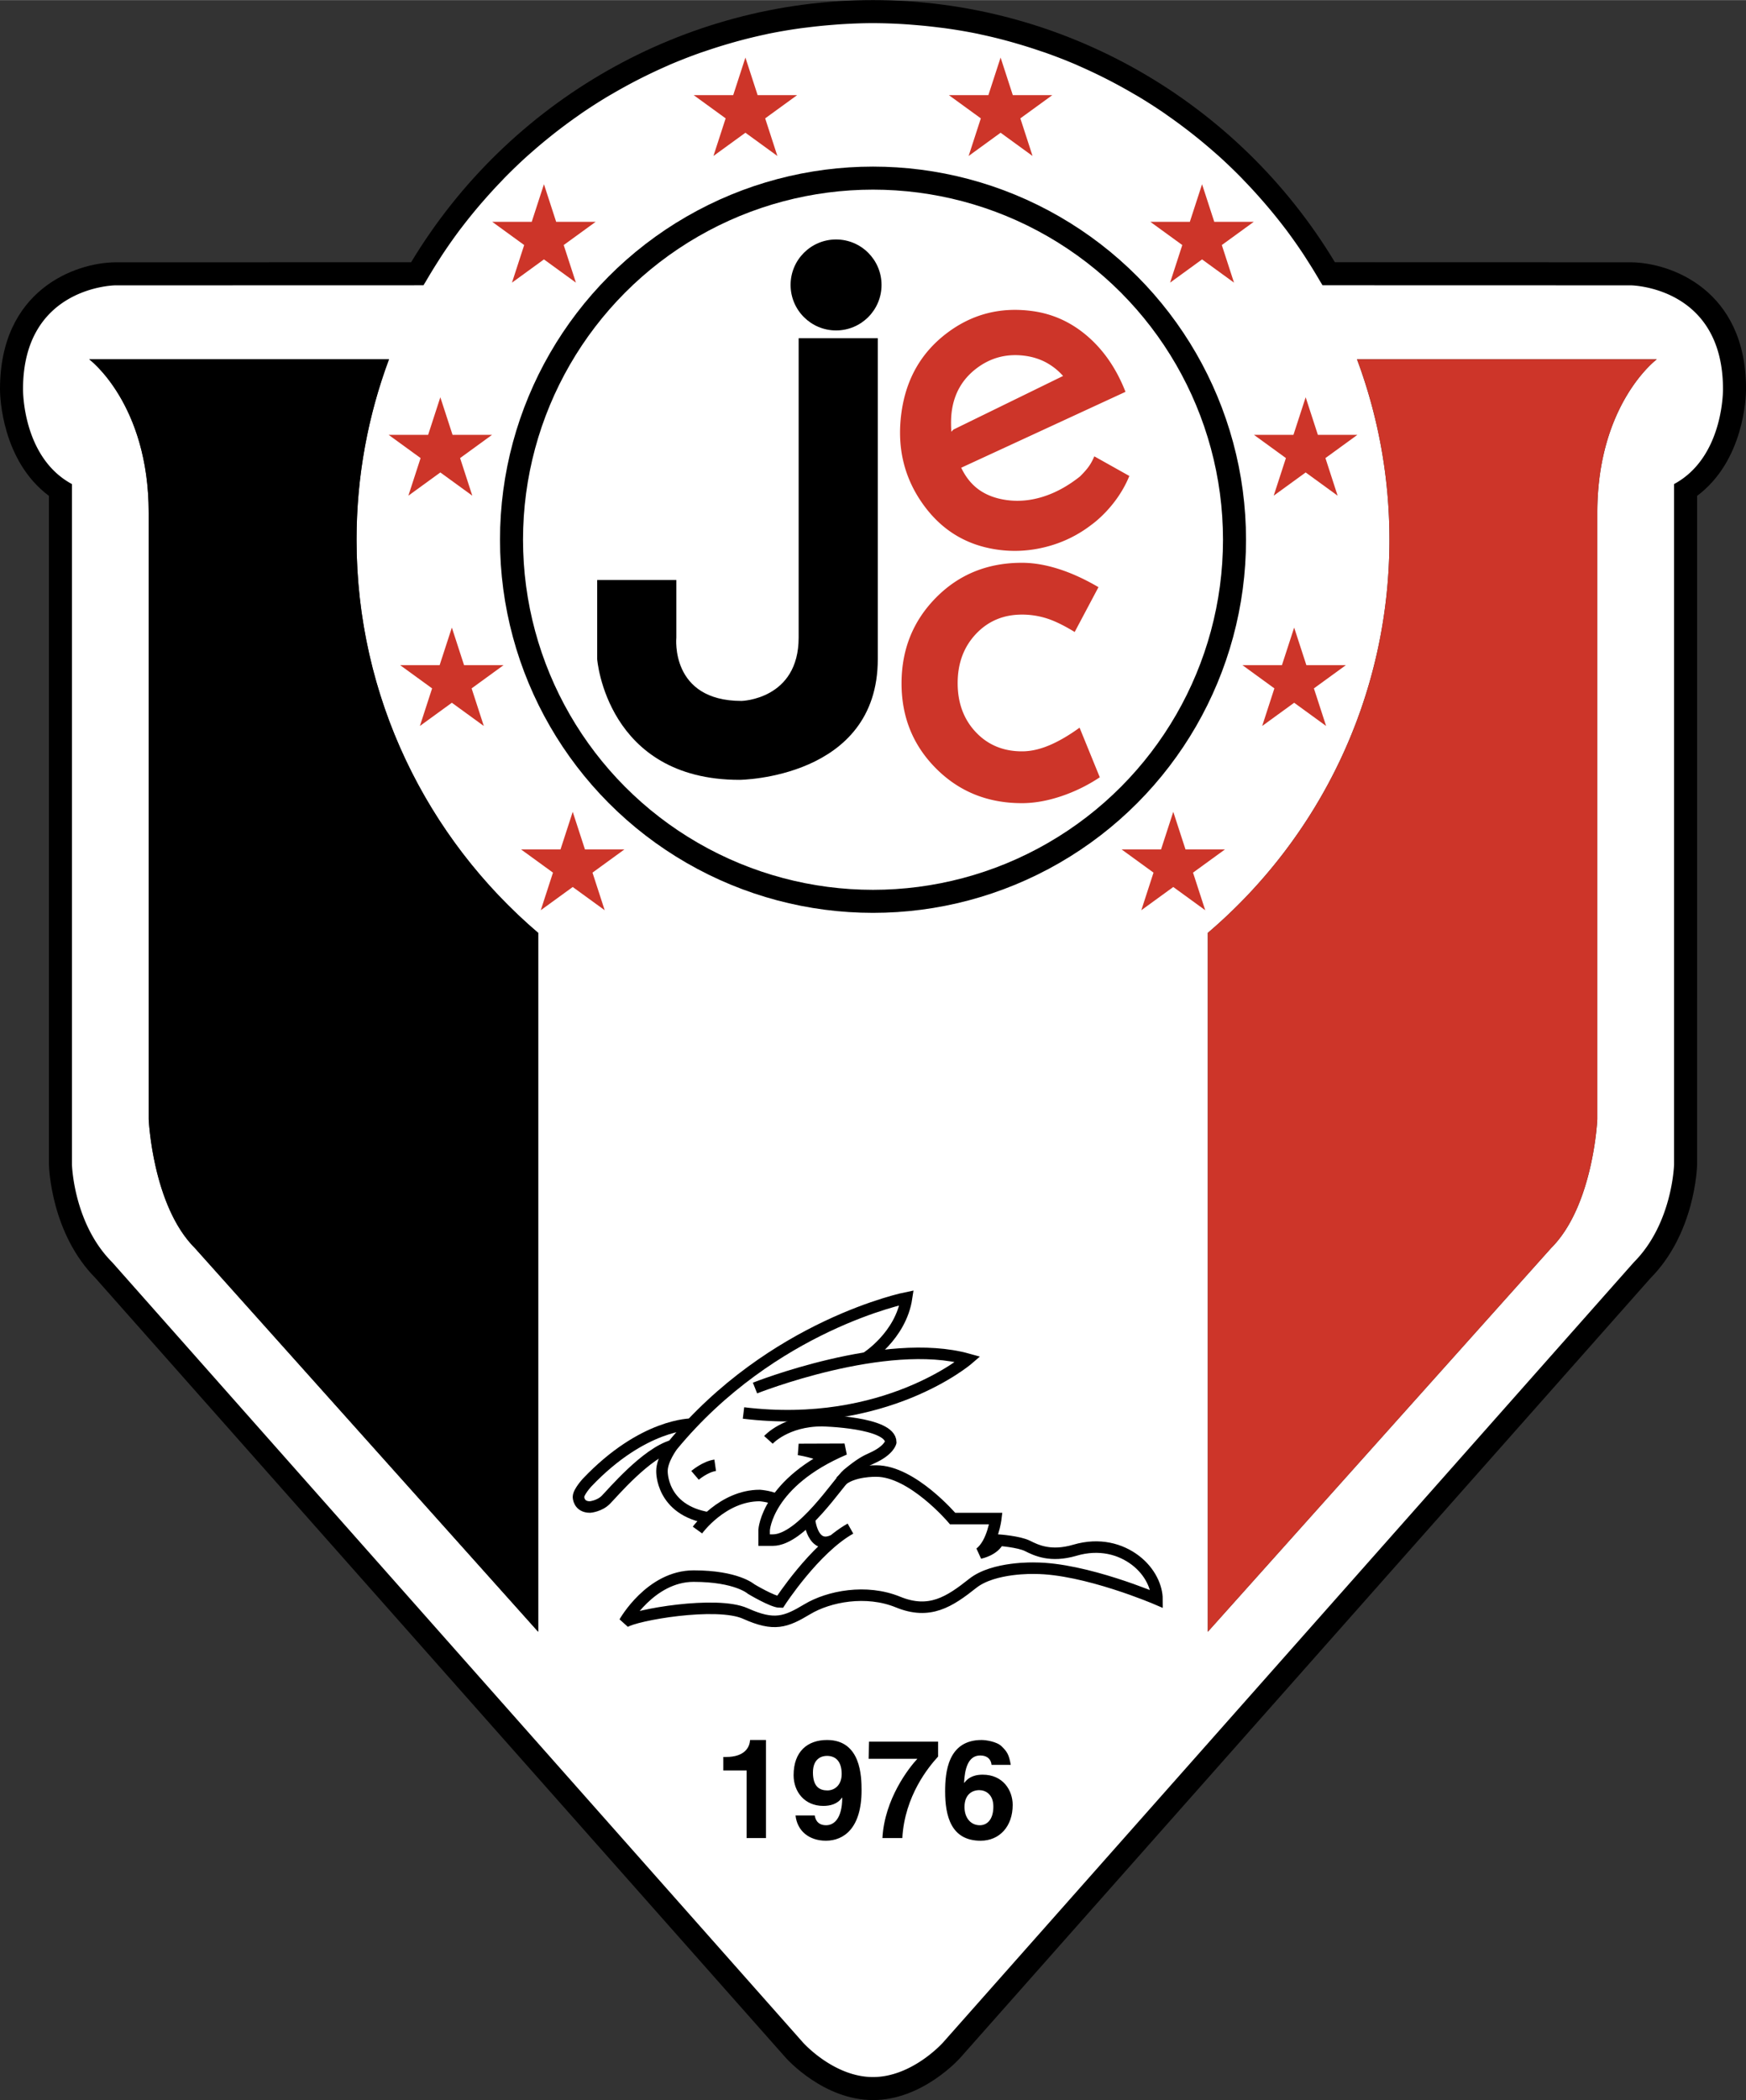
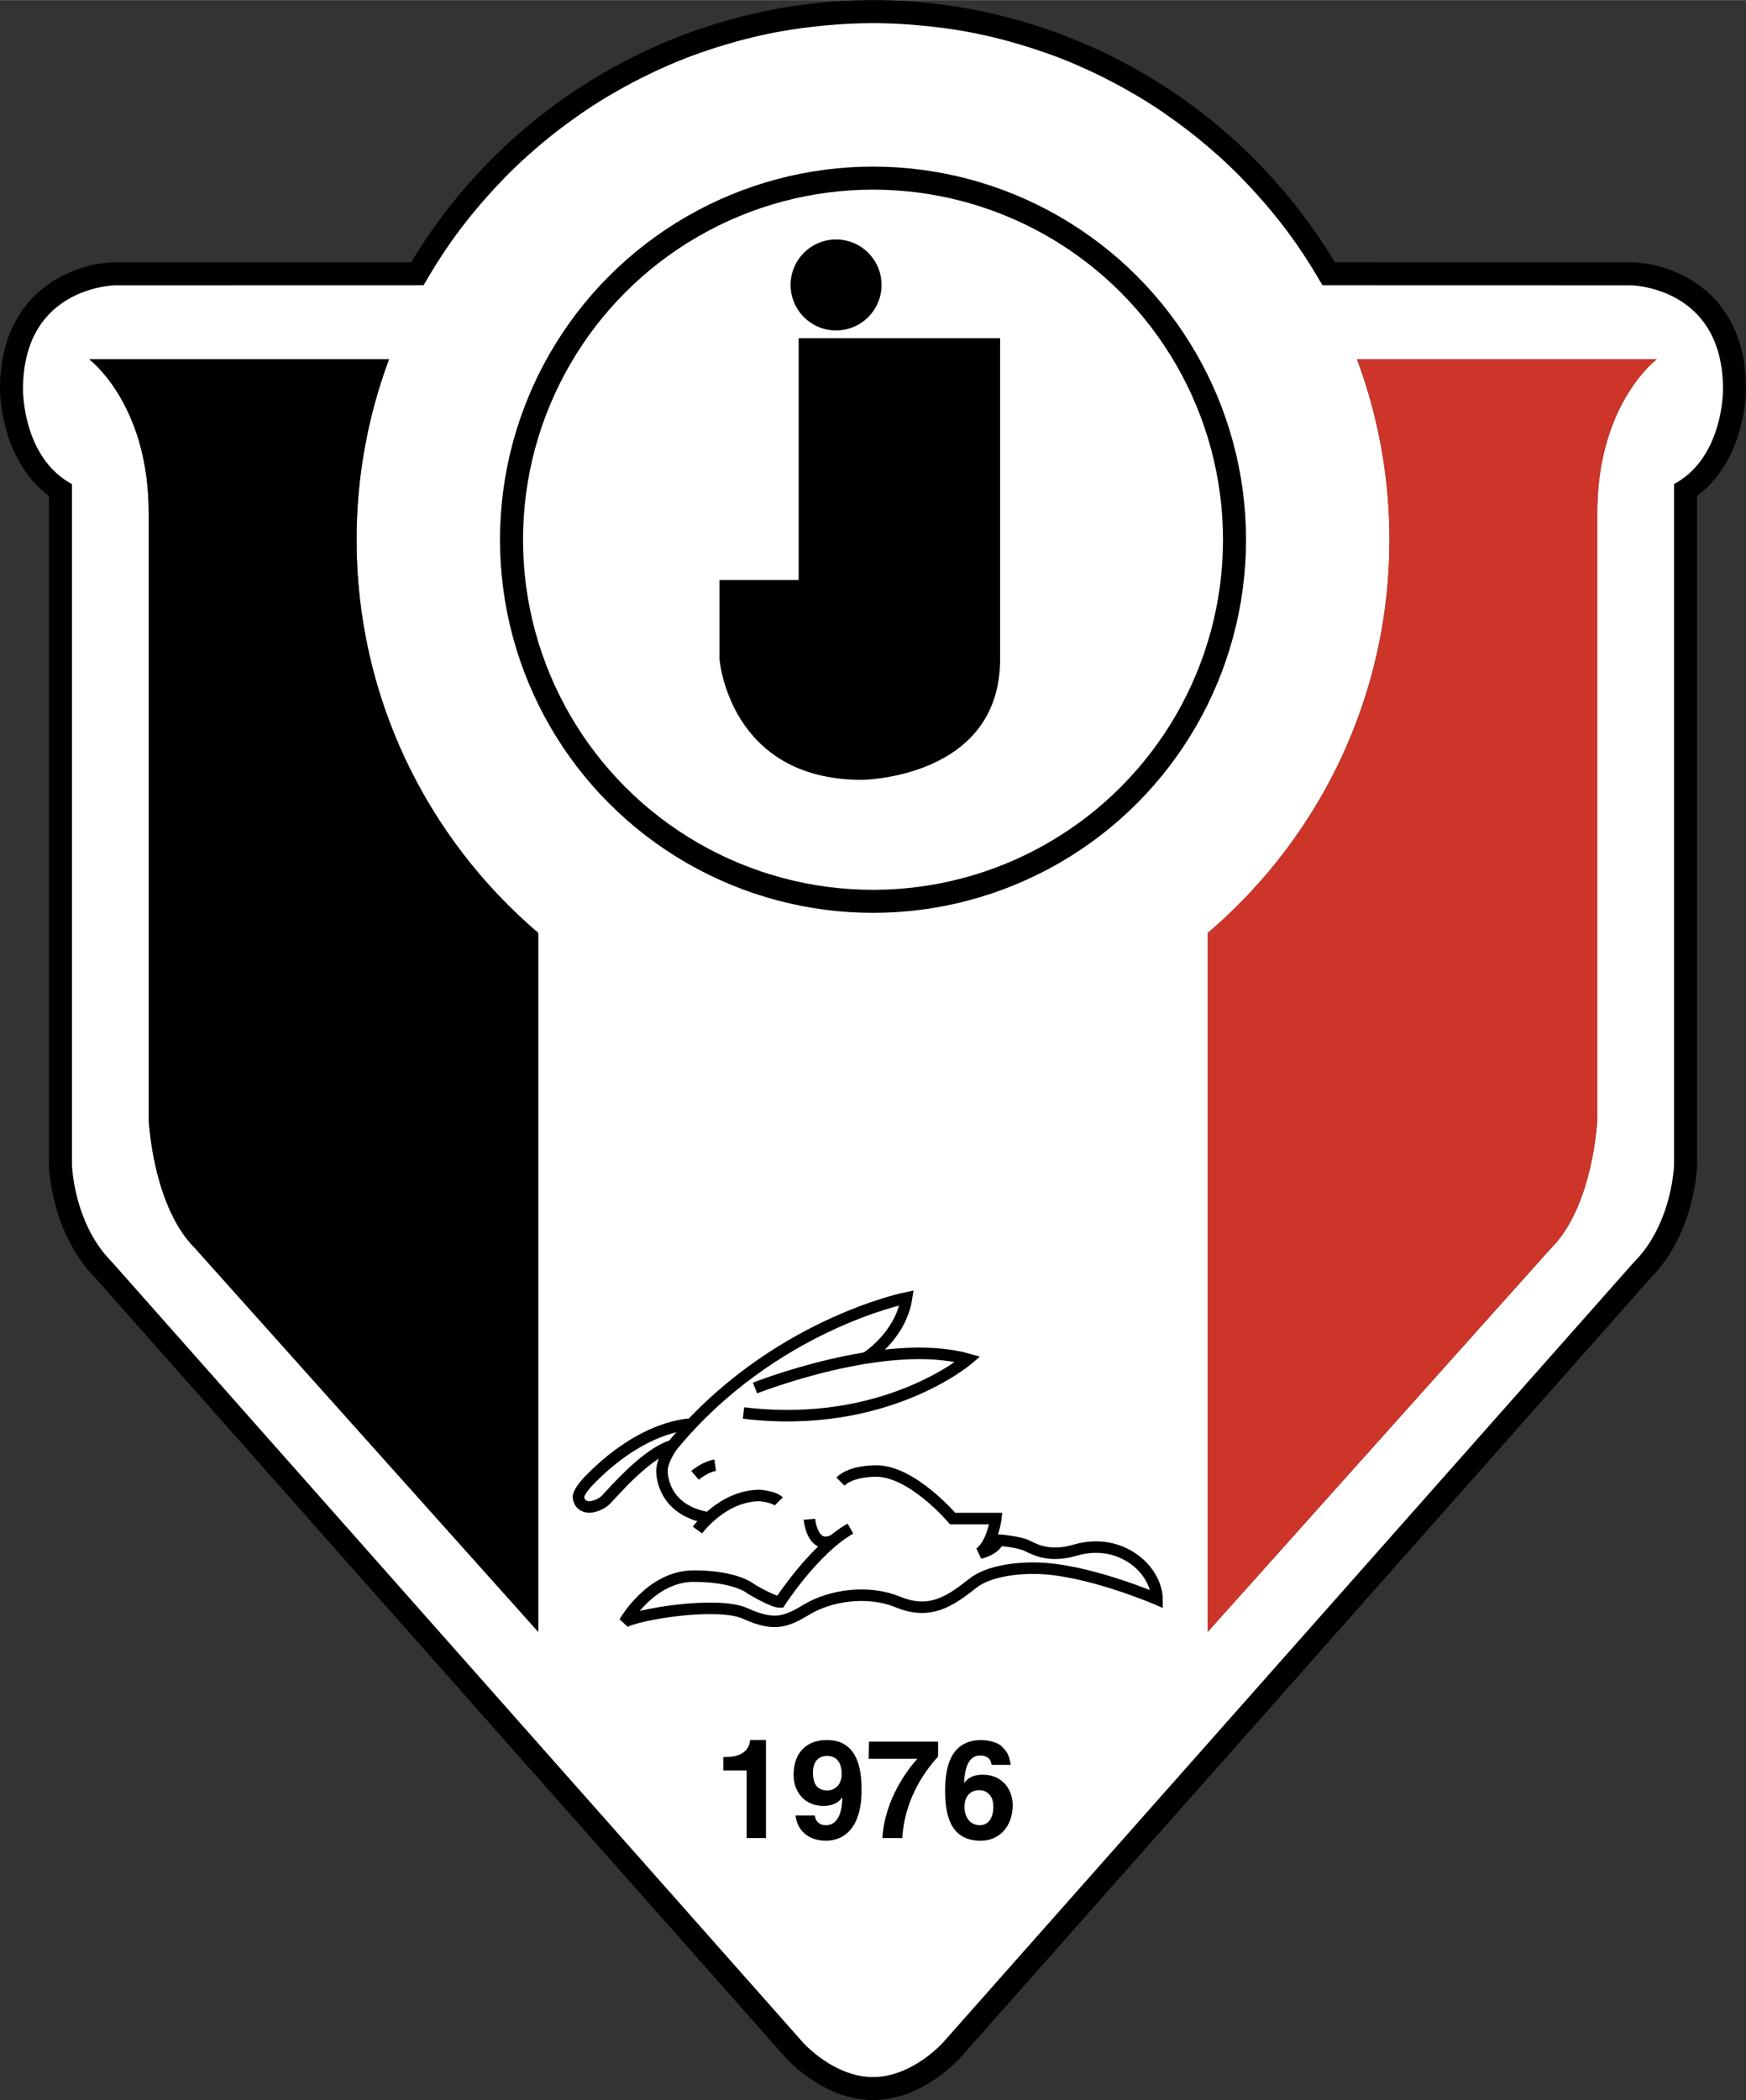
<svg xmlns="http://www.w3.org/2000/svg" width="2079" height="2500" viewBox="0 0 177.656 213.611">
  <rect x="0" y="0" width="177.656" height="213.611" fill="#333333" stroke="none" />
  <path d="M41.833 26.665l-30.12.008C7.645 26.718 0 29.473 0 39.573v.056c0 .722.2 7.235 4.979 10.801v68.009c.008.341.223 7.05 4.786 11.612l-.097-.103 70.282 79.359c.159.179 3.884 4.304 8.88 4.304 4.995 0 8.72-4.125 8.877-4.3l70.284-79.363-.097.103c4.564-4.562 4.778-11.271 4.785-11.555l.001-68.066c4.776-3.563 4.979-10.075 4.979-10.83v-.061c0-10.066-7.645-12.821-11.688-12.867l-30.146-.008C125.911 10.211 108.074 0 88.829 0 69.583 0 51.745 10.211 41.833 26.665zM83.447 206.19l-70.319-79.402-.05-.05c-3.215-3.216-3.412-8.313-3.415-8.366l.001-70.542-1.232-.663c-3.735-2.011-3.746-7.516-3.746-7.572 0-7.668 5.89-8.208 7.071-8.237l32.696-.009.673-1.186C54.043 14.447 70.788 4.686 88.829 4.686c18.04 0 34.785 9.761 43.702 25.477l.673 1.186 32.738.009c1.14.03 7.029.569 7.029 8.215v.002c0 .165-.041 5.597-3.746 7.592l-1.232.663v70.608c-.001 0-.202 5.088-3.414 8.3l-.05.05L94.201 206.2c-.015.017-2.501 2.725-5.372 2.725-2.872 0-5.359-2.708-5.382-2.735z" />
  <path d="M165.942 29.016l-31.375-.008c-.079-.14-.17-.271-.25-.411a54.97 54.97 0 0 0-1.295-2.119c-.124-.192-.245-.387-.371-.579a54.71 54.71 0 0 0-1.819-2.582c-.034-.044-.07-.086-.103-.131a53.048 53.048 0 0 0-2.325-2.842 52.616 52.616 0 0 0-1.793-1.953c-.117-.121-.23-.246-.349-.366a53.387 53.387 0 0 0-2.306-2.208c-.073-.065-.149-.126-.222-.192a55.722 55.722 0 0 0-2.171-1.826c-.186-.146-.371-.292-.559-.438a53.163 53.163 0 0 0-2.219-1.632c-.107-.075-.214-.155-.322-.229a52.606 52.606 0 0 0-2.688-1.722c-.14-.083-.282-.161-.423-.243a53.47 53.47 0 0 0-3.023-1.642 54.423 54.423 0 0 0-2.551-1.197c-.103-.044-.204-.095-.308-.139a52.505 52.505 0 0 0-2.962-1.157c-.219-.079-.442-.148-.663-.224a51.26 51.26 0 0 0-2.396-.756 49.298 49.298 0 0 0-3.676-.928c-.087-.018-.173-.042-.26-.06a51.576 51.576 0 0 0-3.156-.543c-.29-.042-.582-.074-.871-.111a51.393 51.393 0 0 0-2.44-.25c-.312-.025-.623-.053-.938-.072a53.902 53.902 0 0 0-3.278-.112c-1.103 0-2.194.046-3.279.112-.314.02-.626.047-.938.072-.819.065-1.632.148-2.439.25-.292.036-.584.069-.874.111a52.983 52.983 0 0 0-3.155.543c-.087.018-.173.042-.262.06-.957.204-1.904.436-2.84.69-.281.077-.559.158-.836.238-.806.233-1.604.485-2.395.755-.22.076-.445.146-.666.225-1 .358-1.988.742-2.959 1.157-.106.044-.209.095-.314.141a54.087 54.087 0 0 0-3.236 1.547 53.64 53.64 0 0 0-2.329 1.286c-.142.083-.288.163-.43.247a53.828 53.828 0 0 0-2.684 1.718c-.112.078-.221.159-.332.236a52.63 52.63 0 0 0-2.774 2.07 52.656 52.656 0 0 0-2.16 1.817c-.076.068-.155.132-.23.199a53.271 53.271 0 0 0-2.303 2.205c-.121.122-.237.25-.356.375a51.958 51.958 0 0 0-1.783 1.942c-.162.185-.323.368-.482.555a53.749 53.749 0 0 0-1.841 2.285c-.036.047-.075.093-.11.141a52.346 52.346 0 0 0-1.816 2.578c-.128.193-.25.391-.375.585a53.96 53.96 0 0 0-1.292 2.114c-.082.138-.172.271-.251.411l-31.375.008s-9.371.106-9.371 10.557c0 0-.097 6.924 4.978 9.657v69.208s.147 6.003 4.1 9.957l70.282 79.359s3.124 3.514 7.126 3.514c4.001 0 7.125-3.514 7.125-3.514l70.282-79.359c3.954-3.953 4.1-9.957 4.1-9.957v-69.21c5.075-2.733 4.978-9.657 4.978-9.657-.001-10.45-9.372-10.556-9.372-10.556zM54.761 165.975L19.816 126.93c-4.295-4.295-4.686-13.081-4.686-13.081V52.158c0-11.128-6.052-15.618-6.052-15.618H39.58a52.428 52.428 0 0 0-3.3 18.352c0 16.019 7.177 30.354 18.48 39.992v71.091zM162.526 52.158v61.692s-.389 8.785-4.686 13.081l-34.945 39.045V94.883c11.304-9.637 18.48-23.973 18.48-39.992 0-6.457-1.17-12.638-3.3-18.352h30.502c.001.001-6.051 4.491-6.051 15.619z" fill="#fff" />
  <path d="M115.352 9.535c.141.082.283.159.423.243-.14-.084-.283-.162-.423-.243zM77.884 3.492c.088-.018.174-.042.262-.06-.088.018-.174.043-.262.06zM112.329 7.893zM118.463 11.499c.108.074.215.154.322.229-.109-.075-.214-.155-.322-.229zM121.004 13.361c.188.146.373.292.559.438a46.763 46.763 0 0 0-.559-.438zM71.147 5.4c.221-.079.445-.148.666-.225-.22.077-.445.146-.666.225zM74.208 4.42c.278-.081.556-.161.836-.238-.281.077-.558.158-.836.238zM84.611 2.527c.312-.025.624-.053.938-.072-.315.02-.626.047-.938.072zM102.614 4.184zM92.107 2.455c.315.02.626.047.938.072-.312-.025-.623-.052-.938-.072zM95.485 2.778c.29.037.582.069.871.111-.29-.043-.582-.075-.871-.111zM105.844 5.177c.221.075.444.145.663.224-.219-.08-.442-.149-.663-.224zM81.3 2.889c.29-.042.582-.074.872-.111-.29.036-.582.068-.872.111zM109.47 6.558c.104.044.205.094.308.139-.104-.045-.204-.095-.308-.139zM67.875 6.699c.105-.046.208-.097.314-.141-.106.044-.21.095-.314.141zM51.04 18.397c.12-.124.236-.252.356-.375-.12.123-.236.251-.356.375zM48.775 20.894c.159-.187.32-.37.482-.555a42.56 42.56 0 0 0-.482.555zM53.7 15.818c.075-.067.154-.131.23-.199-.076.068-.155.132-.23.199zM46.823 23.32c.036-.048.075-.094.11-.141-.035.047-.074.092-.11.141zM123.734 15.625c.073.066.149.127.222.192-.073-.065-.149-.127-.222-.192zM132.651 25.899c.126.191.247.387.371.579-.124-.192-.245-.387-.371-.579zM44.632 26.482c.125-.194.247-.392.375-.585-.128.194-.25.391-.375.585zM99.512 3.432c.086.018.172.042.26.06-.088-.017-.174-.042-.26-.06zM126.262 18.025c.119.12.232.245.349.366-.117-.121-.231-.246-.349-.366zM61.88 9.778c.142-.084.288-.164.43-.247-.143.084-.289.163-.43.247zM64.639 8.246c.229-.119.46-.237.691-.354-.231.117-.462.234-.691.354zM130.729 23.187c.033.044.069.086.103.131-.034-.045-.07-.087-.103-.131zM128.404 20.344zM56.09 13.802l.567-.445c-.19.148-.379.295-.567.445zM58.864 11.733c.111-.077.22-.159.332-.236-.112.077-.219.159-.332.236z" fill="#fff" />
  <path d="M36.28 54.892c0-6.457 1.17-12.638 3.3-18.352H9.078s6.052 4.49 6.052 15.618v61.692s.39 8.785 4.686 13.081l34.945 39.045V94.883C43.457 85.246 36.28 70.911 36.28 54.892z" />
  <path d="M122.896 94.883v71.092l34.945-39.045c4.296-4.295 4.686-13.081 4.686-13.081V52.158c0-11.128 6.052-15.618 6.052-15.618h-30.502a52.428 52.428 0 0 1 3.3 18.352c-.001 16.019-7.178 30.354-18.481 39.991z" fill="#cd3529" />
  <path d="M128.878 20.89zM56.657 13.357zM59.196 11.497zM62.31 9.531zM130.832 23.317zM123.956 15.817zM126.611 18.391zM46.934 23.179zM53.93 15.619zM65.33 7.892zM43.34 28.597zM45.007 25.897zM133.022 26.478zM49.257 20.339zM51.396 18.022zM85.549 2.455zM106.507 5.4zM96.356 2.889zM82.172 2.778zM88.829 2.343zM109.777 6.696zM93.045 2.527zM103.448 4.42zM121.563 13.799zM118.785 11.729zM115.774 9.777zM78.146 3.432zM71.813 5.176zM68.188 6.558zM99.771 3.492zM113.015 8.246zM75.044 4.182z" fill="#fff" />
  <circle cx="88.829" cy="54.892" r="36.783" fill="none" stroke="#000" stroke-width="2.343" />
  <g fill="#cd3529">
-     <path d="M55.347 18.729l1.242 3.824h4.021l-3.253 2.363 1.242 3.824-3.252-2.364-3.253 2.364 1.242-3.824-3.253-2.363h4.021zM75.846 5.845l1.242 3.822h4.02l-3.252 2.363 1.242 3.825-3.252-2.364-3.253 2.364 1.242-3.825-3.253-2.363h4.022zM44.804 40.4l1.243 3.822h4.02l-3.252 2.364 1.241 3.824-3.252-2.363-3.252 2.363 1.243-3.824-3.253-2.364h4.02zM45.976 63.827l1.242 3.822h4.021l-3.252 2.364 1.241 3.824-3.252-2.363-3.252 2.363 1.242-3.824-3.254-2.364h4.021zM58.275 82.568l1.243 3.823h4.02l-3.252 2.363 1.241 3.825-3.252-2.363-3.252 2.363 1.242-3.825-3.253-2.363h4.021zM122.31 18.729l-1.243 3.824h-4.021l3.252 2.363-1.24 3.824 3.252-2.364 3.251 2.364-1.241-3.824 3.253-2.363h-4.021zM101.811 5.845l-1.243 3.822h-4.02L99.8 12.03l-1.241 3.825 3.252-2.364 3.251 2.364-1.241-3.825 3.253-2.363h-4.021zM132.852 40.4l-1.243 3.822h-4.02l3.253 2.364-1.242 3.824 3.252-2.363 3.251 2.363-1.24-3.824 3.252-2.364h-4.021zM131.681 63.827l-1.243 3.822h-4.021l3.252 2.364-1.241 3.824 3.253-2.363 3.251 2.363-1.242-3.824 3.254-2.364h-4.021zM119.381 82.568l-1.242 3.823h-4.021l3.253 2.363-1.242 3.825 3.252-2.363 3.251 2.363-1.241-3.825 3.253-2.363h-4.02z" />
-   </g>
+     </g>
  <path d="M73.594 178.711h.281c1.897 0 2.404-.984 2.445-1.729h1.617v9.979H75.97v-6.874h-2.375v-1.376zM82.717 180.285c0-1.433.914-1.686 1.419-1.686 1.012 0 1.504.703 1.504 1.84 0 1.182-.76 1.674-1.448 1.674-.744 0-1.475-.324-1.475-1.828zm-1.771 4.372c.168 1.588 1.391 2.572 3.092 2.572 1.799 0 3.626-1.25 3.626-5.116 0-1.406-.056-5.13-3.514-5.13-1.953 0-3.401 1.138-3.401 3.584 0 1.672 1.11 3.121 3.022 3.121.674 0 1.448-.17 1.897-.843l.029.027c-.014 2.095-.829 2.783-1.645 2.783-.604 0-1.04-.295-1.152-.984v-.014h-1.954zM95.452 178.669c-.956 1.04-3.402 3.992-3.641 8.293h-2.023c.211-3.992 2.712-7.168 3.556-8.067h-4.961l.042-1.744h7.028v1.518zM101.074 183.757c0 1.35-.661 1.898-1.377 1.898-.942 0-1.56-.773-1.56-1.855 0-1.25.758-1.715 1.503-1.715.619-.001 1.434.407 1.434 1.672zm1.771-4.245c-.183-1.053-.379-1.348-.928-1.883-.492-.492-1.63-.646-2.038-.646-3.457 0-3.711 3.331-3.711 5.229 0 2.488.59 5.018 3.612 5.018 1.926 0 3.261-1.461 3.261-3.64 0-1.49-.984-3.079-3.05-3.079-1.11 0-1.602.464-1.87.83l-.027-.028c.07-1.293.365-2.755 1.644-2.755.731 0 1.097.394 1.153.955h1.954z" />
  <g fill="#cd3529" stroke="#fff" stroke-width=".293">
-     <path d="M111.276 46.201c-.371.896-.66 1.32-1.48 2.141-1.192.946-2.415 1.62-3.669 2.02-1.255.402-2.488.516-3.703.346-1.039-.146-1.922-.469-2.652-.969-.729-.5-1.319-1.2-1.771-2.101l16.705-7.715c-.91-2.378-2.202-4.301-3.878-5.773-1.677-1.47-3.577-2.355-5.7-2.654-3.321-.466-6.288.296-8.903 2.287-2.614 1.992-4.16 4.692-4.64 8.102-.493 3.509.217 6.632 2.134 9.369 1.917 2.738 4.502 4.335 7.761 4.793 1.705.24 3.405.135 5.099-.315a12.765 12.765 0 0 0 4.596-2.269s2.632-1.83 3.919-5.124l-3.818-2.138zm-14.354-3.564c.009-.278.033-.554.071-.83.25-1.782 1.083-3.202 2.5-4.262 1.417-1.061 3.027-1.463 4.83-1.211.705.1 1.354.302 1.952.605a6.116 6.116 0 0 1 1.652 1.249l-11 5.377a13.214 13.214 0 0 1-.005-.928zM111.965 59.661l-2.56 4.822c-1.112-.689-2.074-1.166-2.887-1.431a8.127 8.127 0 0 0-2.531-.399c-1.846 0-3.373.643-4.583 1.929s-1.815 2.918-1.815 4.895c0 1.978.599 3.604 1.8 4.88 1.201 1.277 2.734 1.914 4.6 1.914.873 0 1.796-.207 2.768-.623.972-.414 2.024-1.036 3.155-1.867l2.173 5.331a16.77 16.77 0 0 1-4.068 2.012c-1.421.474-2.766.711-4.037.711-3.516 0-6.46-1.188-8.834-3.565-2.373-2.377-3.56-5.297-3.56-8.763 0-3.486 1.182-6.427 3.545-8.823 2.363-2.396 5.313-3.594 8.849-3.594 1.192 0 2.458.215 3.799.643 1.34.427 2.736 1.07 4.186 1.928z" />
-   </g>
-   <path d="M89.316 34.393h-8.053v30.455c0 6.296-5.807 6.442-5.807 6.442-7.29 0-6.639-6.442-6.639-6.442v-5.856h-8.053v8.053s.952 12.272 14.486 12.272c0 0 14.065-.119 14.065-12.272V34.393z" />
+     </g>
+   <path d="M89.316 34.393h-8.053v30.455v-5.856h-8.053v8.053s.952 12.272 14.486 12.272c0 0 14.065-.119 14.065-12.272V34.393z" />
  <circle cx="85.07" cy="28.976" r="4.627" />
  <g fill="none" stroke="#000" stroke-width="1.171">
    <path d="M76.823 141.182s13.275-5.271 21.668-2.928c0 0-8.394 7.222-22.84 5.465" />
-     <path d="M78.188 146.453s1.757-1.953 5.467-1.953c0 0 6.979.146 6.979 2.196 0 0-.166.833-1.903 1.61-.618.276-1.188.553-2.505 1.643-.813.673-4.669 6.703-7.598 6.703h-.879v-1.025s.277-4.848 8.184-8.216l-4.669.017s1.903.292 2.782.878" />
    <path d="M88.104 138.126s3.555-2.217 4.141-6.121c0 0-13.666 2.733-23.817 15.033 0 0-1.074 1.415-1.074 2.586 0 0-.123 3.979 4.771 4.771" />
    <path d="M70.966 155.628s2.537-3.514 6.343-3.514c0 0 1.431.107 1.925.602M70.352 144.861s-4.902-.068-10.613 5.936c0 0-.879.952-.879 1.464 0 0 0 1.025 1.171 1.025 0 0 .952-.073 1.611-.732s4.092-4.738 6.784-5.515M85.516 150.699c1.15-1.149 3.653-1.074 3.653-1.074 3.661 0 7.76 4.832 7.76 4.832h4.393s-.293 2.489-1.61 3.514c0 0 1.464-.293 1.903-1.317 0 0 2.05.146 2.929.586.878.438 2.342 1.171 4.832.438 2.489-.731 4.646-.12 6.149 1.025 1.537 1.171 2.197 2.782 2.197 3.953 0 0-7.321-3.147-12.446-3.147 0 0-4.172-.146-6.295 1.537-2.365 1.876-4.393 3.221-7.614 1.903-3.221-1.317-7.028-.586-9.225.732-2.196 1.318-3.367 1.757-6.295.439-2.929-1.318-11.275.146-12.3.878 0 0 2.636-4.685 7.028-4.685s5.857 1.318 5.857 1.318 2.196 1.317 2.928 1.317c0 0 3.514-5.417 7.174-7.467M82.358 154.528s.276 3.251 2.52 2.102M70.721 150.064s1.025-.879 2.05-1.025" />
  </g>
</svg>